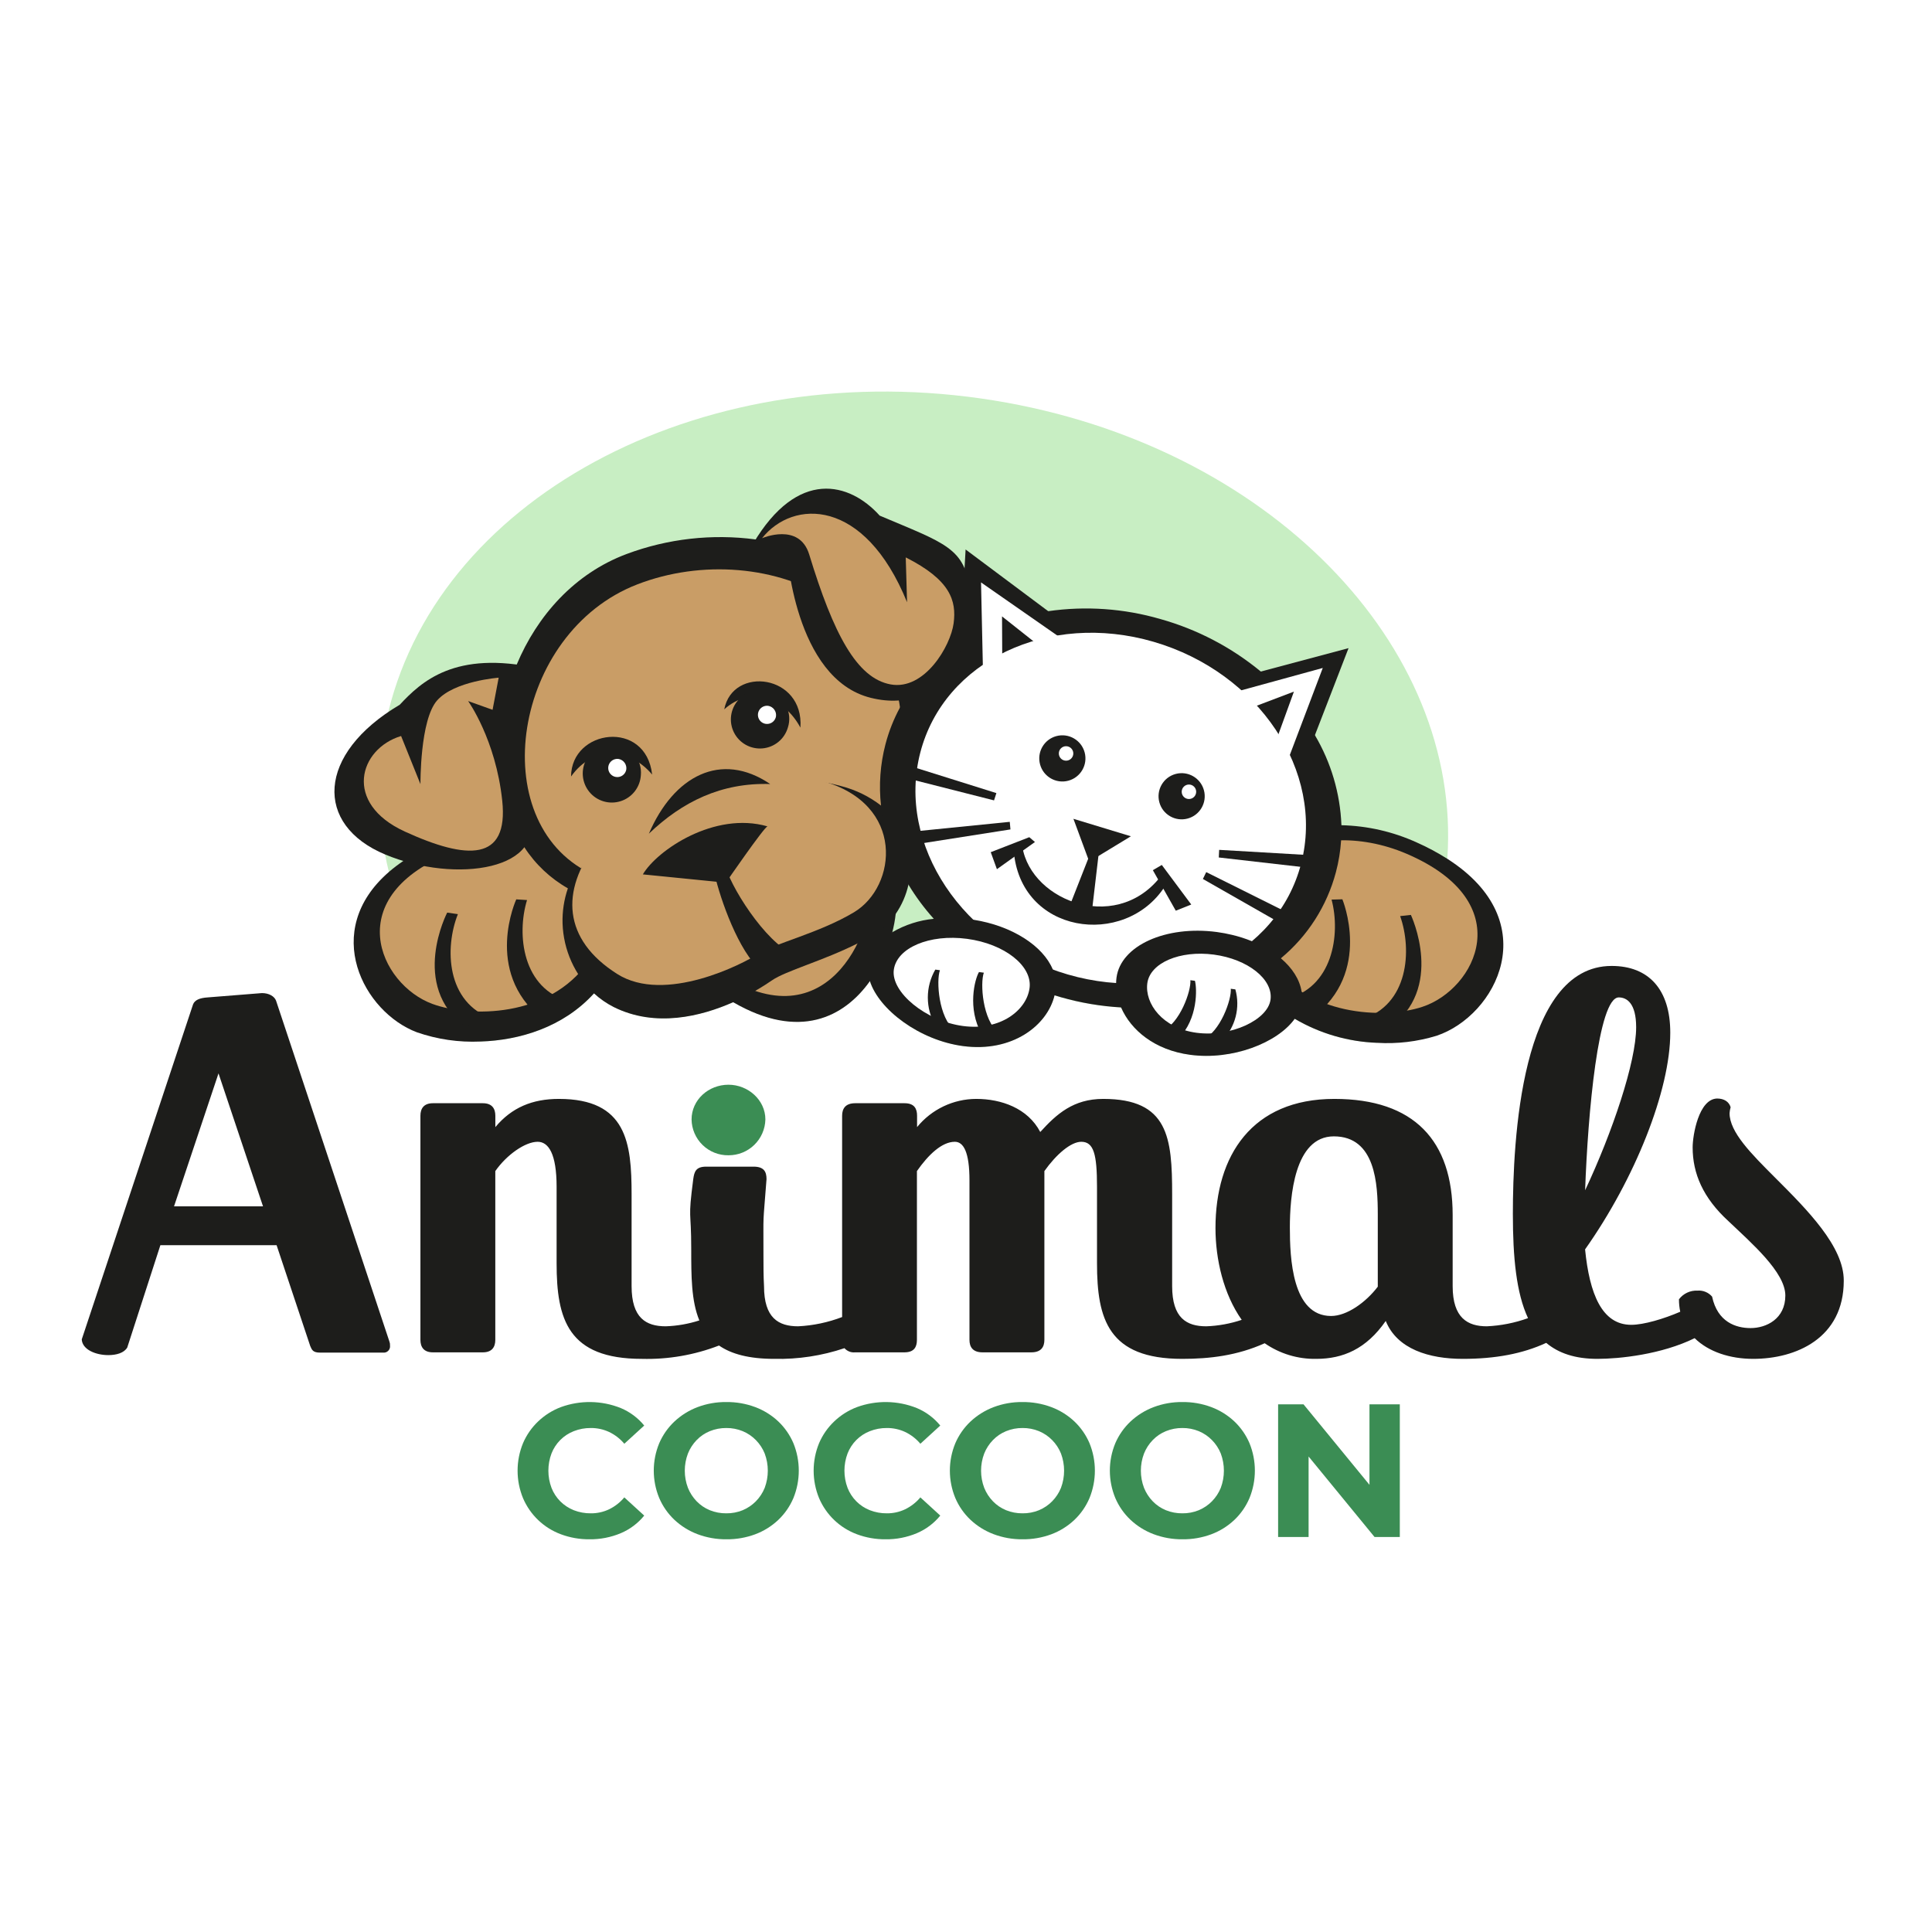
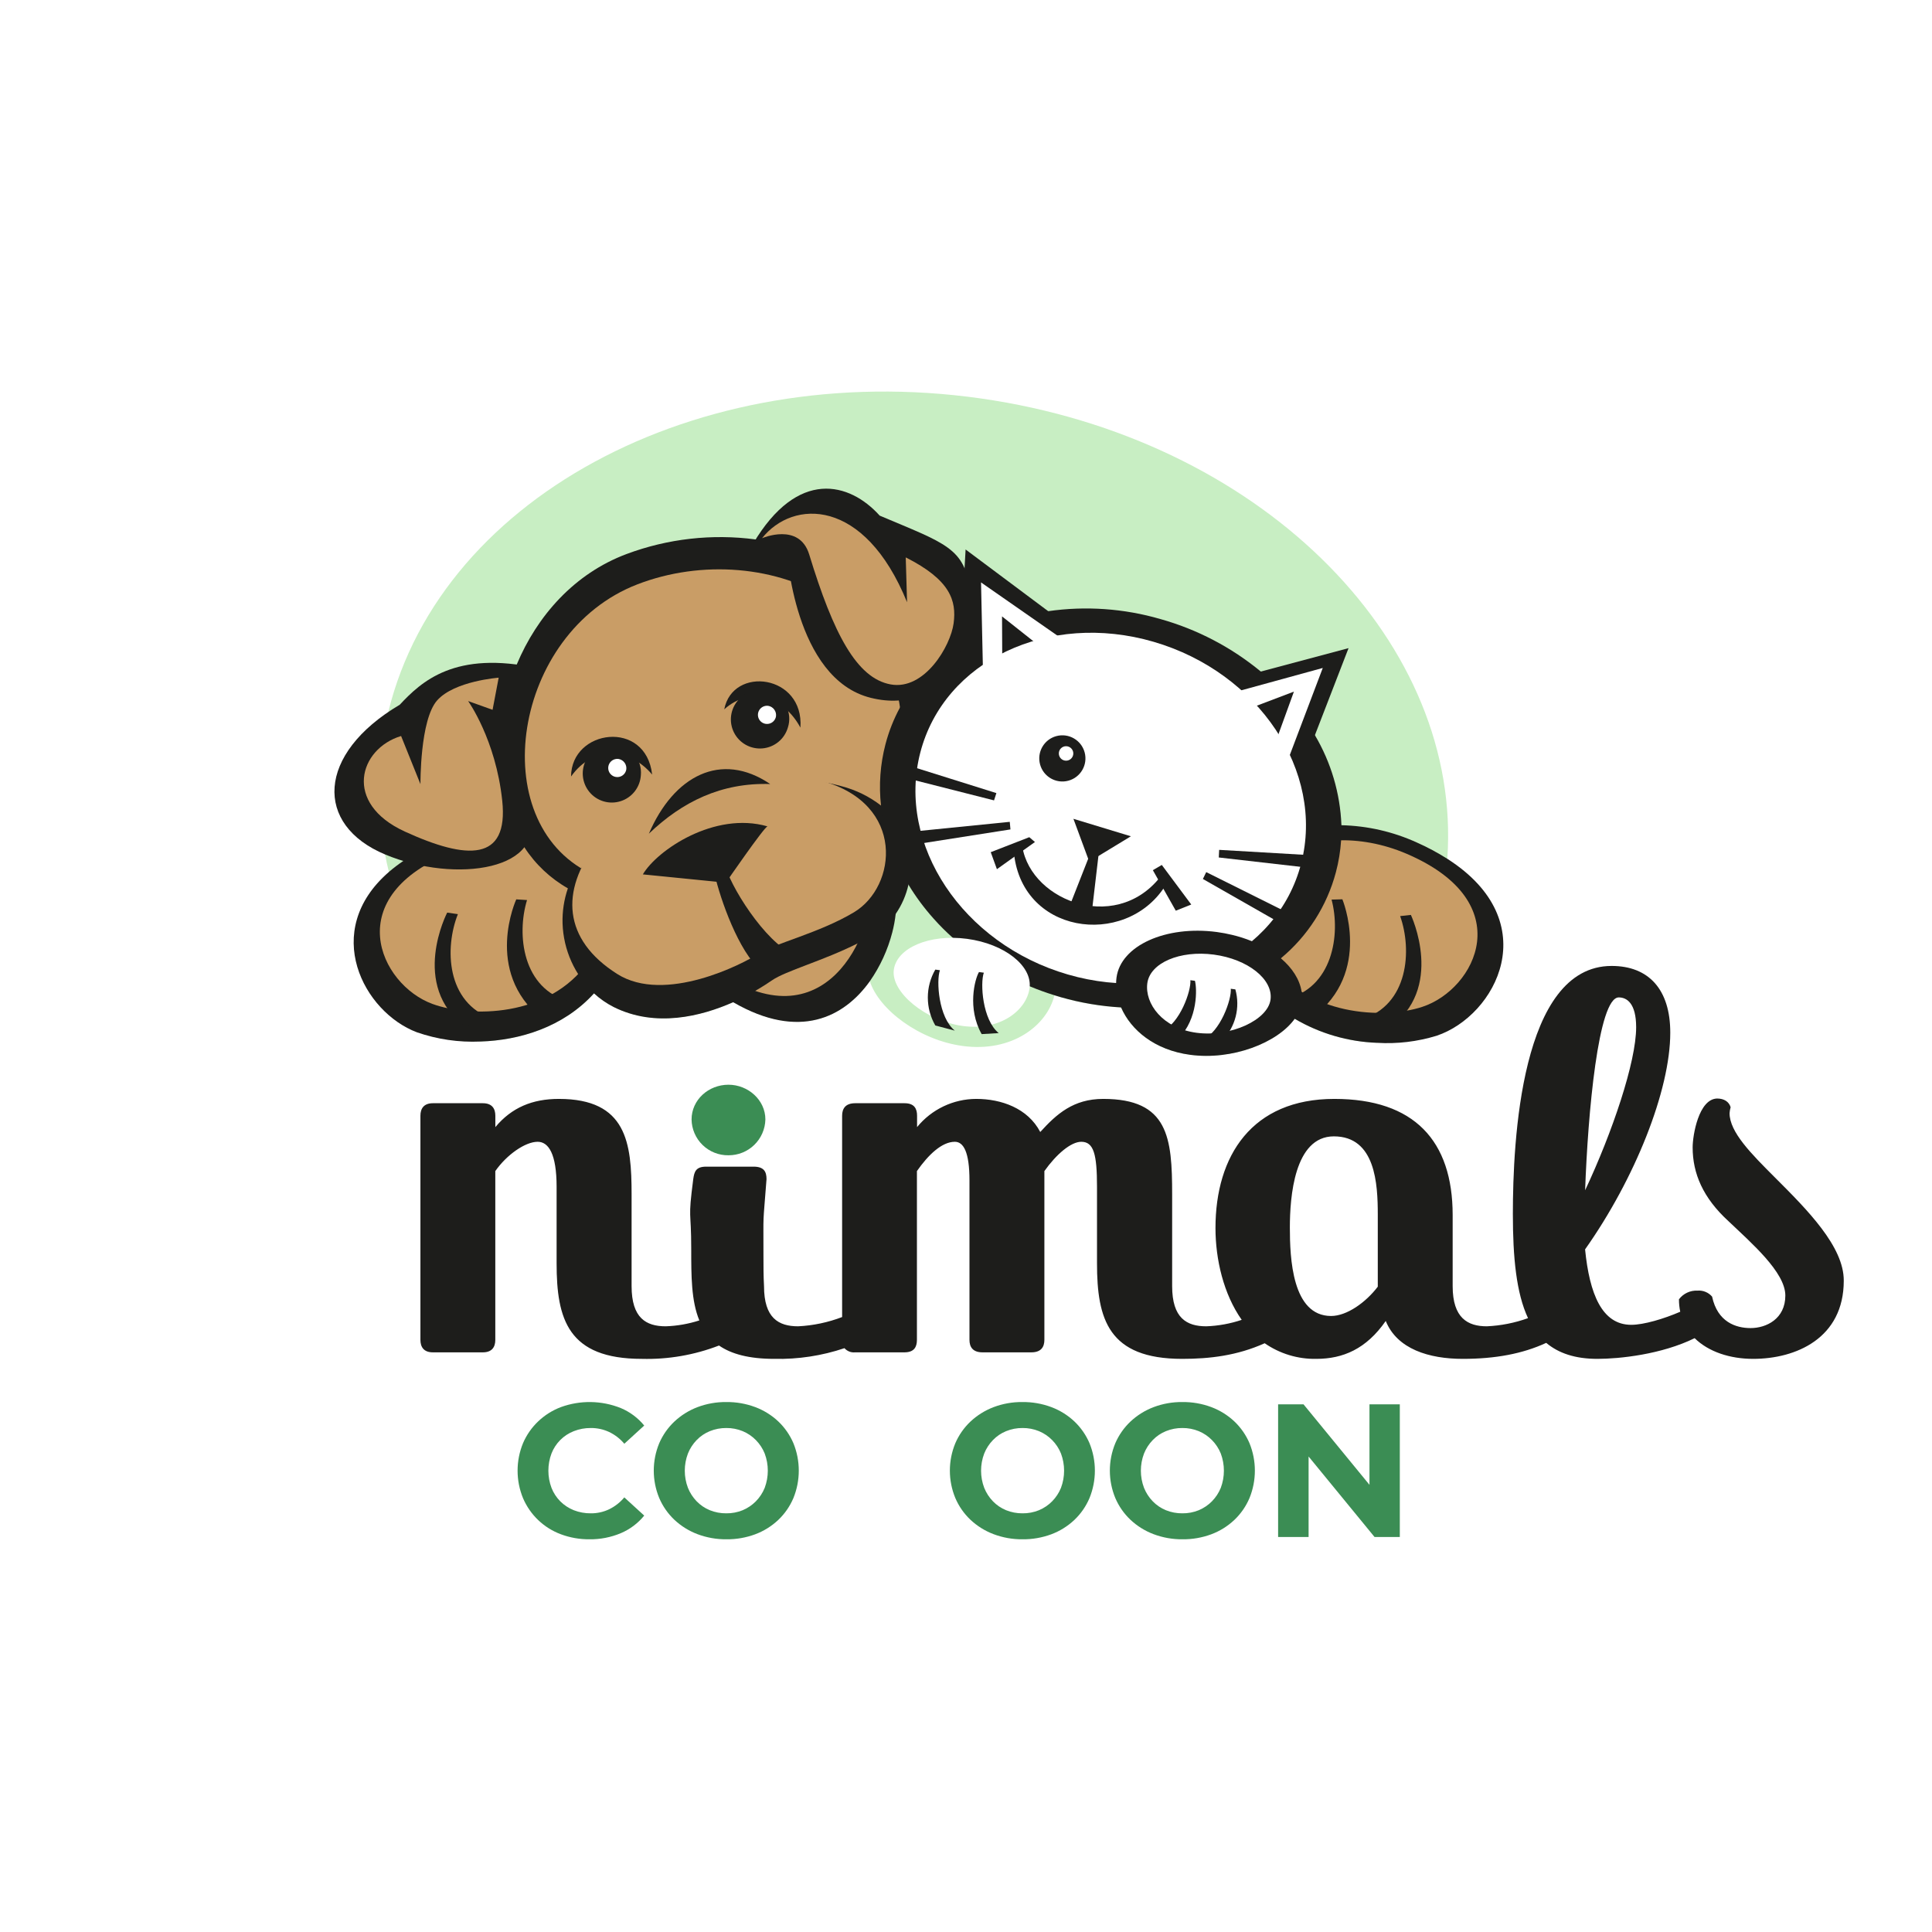
<svg xmlns="http://www.w3.org/2000/svg" width="449" height="449" viewBox="0 0 449 449" fill="none">
  <rect width="449" height="449" fill="white" />
  <g clip-path="url(#clip0_18_141)">
    <path d="M136.986 357.733C134.725 357.754 132.479 357.359 130.36 356.57C128.398 355.843 126.605 354.723 125.09 353.28C123.575 351.836 122.37 350.098 121.549 348.173C119.869 344.081 119.869 339.491 121.549 335.398C122.368 333.487 123.567 331.763 125.074 330.332C126.596 328.882 128.394 327.752 130.36 327.01C134.862 325.374 139.808 325.453 144.255 327.23C146.383 328.118 148.259 329.516 149.718 331.301L145.092 335.53C144.126 334.378 142.924 333.446 141.568 332.799C140.236 332.177 138.782 331.86 137.312 331.873C135.956 331.861 134.61 332.109 133.347 332.605C132.174 333.063 131.109 333.759 130.219 334.649C129.329 335.539 128.633 336.604 128.175 337.777C127.2 340.36 127.2 343.211 128.175 345.795C128.636 346.966 129.331 348.03 130.219 348.922C131.112 349.811 132.176 350.509 133.347 350.975C134.61 351.468 135.956 351.713 137.312 351.698C138.784 351.713 140.24 351.391 141.568 350.755C142.924 350.094 144.125 349.155 145.092 347.997L149.718 352.226C148.26 354.019 146.384 355.426 144.255 356.323C141.954 357.287 139.48 357.767 136.986 357.733Z" fill="#3B8D54" />
    <path d="M168.837 357.733C166.536 357.757 164.251 357.354 162.097 356.544C160.103 355.792 158.276 354.654 156.722 353.196C155.212 351.767 154.012 350.042 153.198 348.129C151.518 344.061 151.518 339.493 153.198 335.424C154.017 333.519 155.216 331.801 156.722 330.376C158.273 328.922 160.093 327.785 162.079 327.027C164.223 326.216 166.501 325.812 168.793 325.838C171.087 325.811 173.366 326.208 175.516 327.01C177.5 327.753 179.318 328.882 180.864 330.332C182.372 331.762 183.571 333.486 184.388 335.398C186.056 339.487 186.056 344.067 184.388 348.156C183.576 350.075 182.376 351.806 180.864 353.24C179.321 354.695 177.502 355.827 175.516 356.57C173.379 357.362 171.116 357.756 168.837 357.733ZM168.793 351.698C170.1 351.714 171.397 351.468 172.608 350.975C173.754 350.494 174.794 349.79 175.666 348.905C176.549 348.007 177.246 346.944 177.719 345.777C178.681 343.206 178.681 340.374 177.719 337.803C177.248 336.635 176.55 335.572 175.666 334.675C174.796 333.787 173.756 333.082 172.608 332.605C171.398 332.109 170.101 331.861 168.793 331.873C167.48 331.862 166.177 332.111 164.96 332.605C163.808 333.074 162.766 333.779 161.903 334.675C161.029 335.575 160.341 336.638 159.877 337.803C158.902 340.372 158.902 343.208 159.877 345.777C160.343 346.941 161.032 348.003 161.903 348.905C162.769 349.798 163.81 350.503 164.96 350.975C166.175 351.465 167.475 351.711 168.784 351.698H168.793Z" fill="#3B8D54" />
-     <path d="M205.79 357.733C203.529 357.754 201.283 357.359 199.164 356.57C197.202 355.843 195.408 354.723 193.893 353.28C192.379 351.836 191.174 350.098 190.353 348.173C188.673 344.081 188.673 339.491 190.353 335.398C191.172 333.487 192.371 331.763 193.878 330.332C195.4 328.882 197.198 327.752 199.164 327.01C203.666 325.374 208.611 325.453 213.059 327.23C215.185 328.12 217.061 329.518 218.521 331.301L213.896 335.53C212.929 334.379 211.727 333.448 210.371 332.799C209.039 332.178 207.586 331.862 206.116 331.873C204.76 331.861 203.413 332.109 202.151 332.605C200.978 333.063 199.913 333.759 199.023 334.649C198.133 335.539 197.437 336.604 196.979 337.777C196.004 340.36 196.004 343.211 196.979 345.795C197.438 346.967 198.135 348.033 199.025 348.924C199.915 349.816 200.979 350.514 202.151 350.975C203.414 351.468 204.76 351.713 206.116 351.698C207.588 351.711 209.043 351.388 210.371 350.755C211.726 350.092 212.927 349.153 213.896 347.997L218.521 352.226C217.062 354.017 215.186 355.424 213.059 356.323C210.758 357.287 208.284 357.767 205.79 357.733Z" fill="#3B8D54" />
    <path d="M237.65 357.733C235.349 357.758 233.063 357.355 230.91 356.544C228.915 355.792 227.089 354.654 225.535 353.196C224.024 351.767 222.825 350.042 222.011 348.129C220.331 344.061 220.331 339.493 222.011 335.424C222.829 333.519 224.029 331.801 225.535 330.376C227.086 328.922 228.906 327.785 230.892 327.027C233.036 326.215 235.313 325.811 237.606 325.838C239.9 325.811 242.179 326.208 244.328 327.01C246.313 327.753 248.131 328.882 249.677 330.332C251.185 331.762 252.384 333.486 253.201 335.398C254.869 339.487 254.869 344.067 253.201 348.156C252.389 350.075 251.189 351.806 249.677 353.24C248.133 354.695 246.315 355.827 244.328 356.57C242.192 357.362 239.928 357.756 237.65 357.733ZM237.65 351.698C238.957 351.714 240.254 351.468 241.465 350.975C242.611 350.494 243.65 349.79 244.522 348.905C245.405 348.007 246.103 346.944 246.575 345.777C247.538 343.206 247.538 340.374 246.575 337.803C246.105 336.635 245.407 335.572 244.522 334.675C243.653 333.787 242.613 333.082 241.465 332.605C240.255 332.109 238.958 331.861 237.65 331.873C236.336 331.861 235.034 332.11 233.817 332.605C232.665 333.074 231.623 333.779 230.76 334.675C229.886 335.575 229.197 336.638 228.733 337.803C227.758 340.372 227.758 343.208 228.733 345.777C229.2 346.941 229.888 348.003 230.76 348.905C231.625 349.798 232.666 350.503 233.817 350.975C235.021 351.461 236.308 351.707 237.606 351.698H237.65Z" fill="#3B8D54" />
    <path d="M274.832 357.733C272.531 357.758 270.245 357.355 268.091 356.544C266.097 355.792 264.271 354.654 262.717 353.196C261.206 351.767 260.007 350.042 259.192 348.129C257.512 344.061 257.512 339.493 259.192 335.424C260.011 333.519 261.211 331.801 262.717 330.376C264.268 328.922 266.087 327.785 268.074 327.027C270.218 326.215 272.495 325.811 274.788 325.838C277.082 325.811 279.361 326.208 281.51 327.01C283.495 327.753 285.312 328.882 286.858 330.332C288.366 331.762 289.566 333.486 290.383 335.398C292.051 339.487 292.051 344.067 290.383 348.156C289.571 350.075 288.371 351.806 286.858 353.24C285.315 354.695 283.497 355.827 281.51 356.57C279.374 357.362 277.11 357.756 274.832 357.733ZM274.788 351.698C276.095 351.714 277.392 351.468 278.603 350.975C279.749 350.494 280.788 349.79 281.66 348.905C282.543 348.007 283.241 346.944 283.713 345.777C284.676 343.206 284.676 340.374 283.713 337.803C283.243 336.635 282.545 335.572 281.66 334.675C280.79 333.787 279.751 333.082 278.603 332.605C277.392 332.109 276.095 331.861 274.788 331.873C273.474 331.861 272.172 332.11 270.955 332.605C269.802 333.074 268.761 333.779 267.898 334.675C267.024 335.575 266.335 336.638 265.871 337.803C264.896 340.372 264.896 343.208 265.871 345.777C266.338 346.941 267.026 348.003 267.898 348.905C268.763 349.798 269.804 350.503 270.955 350.975C272.172 351.467 273.475 351.713 274.788 351.698Z" fill="#3B8D54" />
    <path d="M297.035 357.205V326.367H302.938L321.133 348.57H318.269V326.367H325.318V357.205H319.45L301.255 335.001H304.119V357.205H297.035Z" fill="#3B8D54" />
-     <path d="M64.156 232.558C63.777 231.544 62.517 230.795 60.878 230.795L48.261 231.8C46.367 231.923 45.239 232.425 44.86 233.439L19 311.274C19.123 313.67 22.278 314.93 25.168 314.93C27.062 314.93 28.833 314.428 29.573 313.168L37.274 289.379H64.279L72.103 312.833C72.482 313.714 72.728 314.349 74.367 314.349H89.002C89.224 314.377 89.45 314.355 89.662 314.283C89.874 314.211 90.066 314.091 90.225 313.932C90.383 313.774 90.503 313.582 90.575 313.37C90.647 313.158 90.67 312.932 90.641 312.71C90.662 312.411 90.62 312.111 90.518 311.829L64.156 232.558ZM40.446 280.356L50.781 249.457L61.125 280.356H40.446Z" fill="#1D1D1B" />
    <path d="M169.304 268.488C171.538 268.5 173.687 267.636 175.29 266.081C176.893 264.526 177.822 262.404 177.877 260.171C177.877 255.624 173.842 252.091 169.304 252.091C164.634 252.091 160.722 255.616 160.722 260.171C160.74 261.28 160.975 262.376 161.416 263.394C161.856 264.413 162.493 265.335 163.29 266.107C164.087 266.88 165.029 267.487 166.06 267.896C167.092 268.304 168.194 268.506 169.304 268.488Z" fill="#3B8D54" />
    <path d="M412.527 273.678C406.977 268.127 401.954 263.105 401.954 258.699C401.987 258.231 402.07 257.767 402.201 257.316C401.822 256.047 400.694 255.298 399.047 255.298C394.765 255.422 393.373 263.871 393.373 266.647C393.373 272.7 395.769 278.374 401.699 283.801C406.985 288.841 414.915 295.661 414.915 301.08C414.915 306.498 410.51 308.648 406.844 308.648C403.435 308.648 399.153 307.256 397.893 301.335C397.475 300.85 396.948 300.471 396.355 300.229C395.762 299.987 395.121 299.889 394.483 299.943C393.657 299.904 392.835 300.067 392.087 300.419C391.339 300.77 390.688 301.3 390.192 301.961C390.19 302.932 390.29 303.9 390.491 304.851C386.712 306.489 382.033 307.89 379.099 307.89C372.288 307.89 369.407 300.701 368.376 290.357C379.989 273.924 388.174 253.369 388.174 239.994C388.174 229.906 383.126 224.487 374.544 224.487C353.398 224.487 351.592 265.352 351.592 282.127C351.592 292.216 352.385 300.507 355.116 306.34C352.034 307.45 348.802 308.089 345.53 308.234C341.124 308.234 337.6 306.34 337.6 298.903V282.374C337.6 265.096 328.648 255.387 310.101 255.387C290.929 255.387 282.479 268.603 282.479 285.405C282.479 292.665 284.347 300.736 288.576 306.736C285.917 307.629 283.142 308.133 280.338 308.234C275.792 308.234 272.409 306.34 272.409 298.903V277.581C272.409 264.365 271.528 255.387 256.39 255.387C249.448 255.387 245.544 258.911 241.756 263.078C238.857 257.528 232.672 255.387 226.874 255.387C224.241 255.394 221.642 255.985 219.265 257.119C216.888 258.253 214.792 259.9 213.129 261.942V259.299C213.129 257.66 212.495 256.391 210.222 256.391H198.741C196.468 256.391 195.71 257.66 195.71 259.299V306.084C192.438 307.336 188.989 308.061 185.49 308.234C180.952 308.234 177.56 306.34 177.56 298.903C177.428 296.507 177.428 294.233 177.428 291.96C177.428 280.867 177.26 285.634 178.141 274.03C178.141 272.268 177.516 271.131 175.119 271.131H164.132C161.736 271.131 161.357 272.268 161.11 274.03C159.841 283.872 160.643 280.735 160.643 290.321C160.643 296.489 160.643 302.331 162.529 306.868C160 307.686 157.369 308.145 154.713 308.234C150.176 308.234 146.784 306.34 146.784 298.903V277.581C146.784 265.598 145.647 255.387 129.876 255.387C123.708 255.387 118.906 257.404 115.118 261.942V259.299C115.118 257.66 114.369 256.391 112.219 256.391H100.606C98.465 256.391 97.707 257.66 97.707 259.299V311.388C97.707 313.027 98.465 314.287 100.606 314.287H112.21C114.36 314.287 115.109 313.027 115.109 311.388V272.162C117.752 268.374 122.052 265.352 124.95 265.352C127.47 265.352 129.356 268.127 129.356 275.819V293.599C129.356 306.595 131.999 315.802 149.163 315.802C155.288 315.963 161.385 314.909 167.101 312.701C169.939 314.666 174.036 315.802 179.939 315.802C185.481 315.927 191.003 315.086 196.256 313.318C196.562 313.665 196.947 313.933 197.377 314.102C197.808 314.271 198.272 314.334 198.732 314.287H210.186C212.46 314.287 213.094 313.027 213.094 311.388V272.162C215.737 268.374 218.892 265.352 221.905 265.352C223.923 265.352 225.306 267.748 225.306 274.303V311.388C225.306 313.027 226.064 314.287 228.337 314.287H239.685C241.958 314.287 242.716 313.027 242.716 311.388V272.162C245.491 268.25 248.884 265.352 251.289 265.352C254.188 265.352 254.946 268.25 254.946 275.819V293.599C254.946 306.595 257.589 315.802 274.752 315.802C281.14 315.802 287.528 315.045 293.916 312.172C297.433 314.612 301.628 315.882 305.907 315.802C312.075 315.802 317.511 313.529 322.049 306.992C324.692 313.547 332.137 315.802 339.961 315.802C347.503 315.802 353.865 314.622 359.345 312.084C362.218 314.498 366.077 315.802 371.231 315.802C376.385 315.802 386.13 314.78 393.84 310.992C397.056 314.164 402.051 315.802 407.435 315.802C417.391 315.802 428.493 311.009 428.493 297.643C428.546 289.696 419.973 281.114 412.527 273.678ZM376.209 231.8C378.095 231.8 380.244 233.183 380.244 238.734C380.244 246.805 374.694 263.202 368.385 276.621C369.019 258.787 371.434 231.8 376.209 231.8ZM320.199 299.027C317.423 302.683 313.009 305.837 309.352 305.837C300.277 305.837 299.766 292.339 299.766 285.282C299.766 278.224 300.78 264.092 309.987 264.092C319.679 264.092 320.199 275.184 320.199 282.251V299.027Z" fill="#1D1D1B" />
    <path d="M335.952 203.658C335.741 205.42 335.45 207.182 335.071 208.945C334.028 214.304 332.427 219.539 330.296 224.566C328.752 228.217 326.944 231.751 324.886 235.139C324.105 236.443 323.277 237.73 322.401 238.998C321.635 240.135 320.833 241.245 320.014 242.338C313.264 242.094 306.681 240.174 300.859 236.752C296.85 242.355 286.321 246.443 276.559 245.122C268.32 244.029 262.796 239.377 260.523 234.144C255.786 233.873 251.093 233.078 246.531 231.773C246.029 231.632 245.536 231.483 245.042 231.324C243.333 238.373 235.156 244.611 223.79 243.095C213.667 241.747 204.239 234.646 202.125 227.967C196.177 236.302 185.789 241.765 170.406 232.884C162.96 236.179 152.335 238.866 142.599 233.994C140.95 233.152 139.424 232.091 138.061 230.839C130.863 238.769 120.677 241.756 111.628 242.038C110.612 240.863 109.625 239.688 108.668 238.514C107.628 237.227 106.615 235.923 105.646 234.593C104.166 232.584 102.765 230.54 101.47 228.425C97.266 221.783 93.954 214.618 91.619 207.112C91.149 205.608 90.729 204.093 90.359 202.565C90.024 201.217 89.725 199.852 89.478 198.486C87.575 188.733 87.575 178.705 89.478 168.952C89.707 167.736 89.98 166.538 90.271 165.34C102.747 114.528 164.758 82.306 231.033 93.073C294.823 103.461 339.838 149.974 336.358 199.543C336.261 200.909 336.129 202.284 335.952 203.658Z" fill="#C8EEC3" />
    <path d="M146.123 214.064C145.604 218.102 144.209 221.978 142.035 225.421C141.673 226.02 141.286 226.628 140.88 227.245C140.024 228.514 139.079 229.721 138.052 230.857C130.854 238.787 120.668 241.774 111.62 242.056C106.617 242.278 101.618 241.549 96.888 239.906C84.5 235.236 74.508 216.416 90.368 202.654C91.432 201.736 92.55 200.882 93.716 200.098C96.693 198.123 99.871 196.469 103.196 195.164C108.263 193.094 113.664 191.962 119.135 191.825C120.564 191.799 121.994 191.849 123.417 191.975C124.298 192.054 125.127 192.16 125.964 192.301C130.268 192.926 134.377 194.506 137.99 196.927C138.537 197.305 139.057 197.702 139.568 198.125C142.584 200.545 144.745 203.867 145.735 207.605C146.241 209.719 146.373 211.905 146.123 214.064Z" fill="#1D1D1B" />
    <path d="M105.514 197.905C127.849 189.349 150.916 203.138 136.748 223.456C127.594 236.602 109.108 236.478 100.5 233.315C88.218 228.822 78.65 208.187 105.514 197.905Z" fill="#C99D66" />
    <path d="M132.448 232.778C121.382 229.914 120.034 217.174 122.483 209.174L119.981 209.015C119.981 209.015 112.316 225.676 125.814 236.646L132.448 232.778Z" fill="#1D1D1B" />
    <path d="M114.439 236.769C103.646 233.025 103.32 220.222 106.412 212.451L103.928 212.09C103.928 212.09 95.117 228.989 108.201 238.716L114.439 236.769Z" fill="#1D1D1B" />
    <path d="M333.882 240.708C329.407 242.08 324.721 242.638 320.049 242.355C313.299 242.112 306.716 240.192 300.894 236.769C296.961 234.385 293.594 231.174 291.026 227.359L290.392 226.372C289.881 225.535 289.405 224.707 288.973 223.888C288.541 223.068 288.092 222.126 287.695 221.244C287.158 219.974 286.71 218.666 286.356 217.332C285.51 214.287 285.383 211.087 285.986 207.984C286.128 207.254 286.322 206.536 286.568 205.834C287.299 203.72 288.436 201.768 289.916 200.09C290.549 199.361 291.235 198.681 291.969 198.054C295.301 195.304 299.264 193.423 303.502 192.583C306.203 192.005 308.961 191.736 311.723 191.781C317.778 191.917 323.743 193.281 329.256 195.79C331.713 196.88 334.087 198.149 336.358 199.587C359.292 214.24 347.688 236.073 333.882 240.708Z" fill="#1D1D1B" />
    <path d="M326.851 198.398C304.824 188.997 281.281 201.922 294.674 222.786C303.317 236.276 321.802 236.884 330.516 234.003C342.957 229.95 353.301 209.702 326.851 198.398Z" fill="#C99D66" />
    <path d="M298.612 232.223C309.758 229.782 311.608 217.112 309.458 209.068L311.969 208.997C311.969 208.997 319.018 225.932 305.097 236.39L298.612 232.223Z" fill="#1D1D1B" />
    <path d="M316.454 236.901C327.38 233.562 328.19 220.778 325.397 212.901L327.891 212.627C327.891 212.627 336.041 229.861 322.604 239.06L316.454 236.901Z" fill="#1D1D1B" />
    <path d="M215.57 179.305C215.411 180.186 215.226 181.067 215.032 181.948C214.839 182.829 214.565 183.931 214.292 184.944C213.963 186.176 213.554 187.386 213.068 188.565C212.187 190.689 211.2 192.609 210.292 194.539C209.432 196.295 208.753 198.134 208.266 200.028C207.647 202.63 207.593 205.334 208.107 207.958C208.342 209.454 208.357 210.977 208.151 212.478C207.989 213.898 207.727 215.305 207.367 216.689C206.318 220.748 204.555 224.588 202.16 228.029C196.213 236.364 185.825 241.827 170.441 232.945C170.044 232.716 169.63 232.469 169.225 232.214C166.96 230.828 164.809 229.264 162.793 227.535C158.097 223.535 154.669 219.429 146.167 214.108C144.66 213.165 142.995 212.187 141.136 211.165C138.96 209.958 136.51 208.707 133.735 207.367L133.347 207.182C132.898 206.953 132.466 206.715 132.026 206.478C127.934 204.167 124.461 200.903 121.902 196.962C121.576 196.46 121.259 195.94 120.959 195.42C120.303 194.281 119.714 193.104 119.197 191.896C114.395 180.873 114.915 166.776 120.087 154.441C124.818 143.136 133.47 133.295 145.638 128.748C155.199 125.182 165.489 124.02 175.604 125.365C179.816 125.913 183.953 126.929 187.939 128.396C200.697 133.11 211.103 142.493 214.98 156.335C214.98 156.388 214.98 156.432 214.98 156.485C215.341 157.771 215.632 159.128 215.861 160.467C216.283 162.889 216.513 165.34 216.548 167.798C216.603 171.657 216.276 175.511 215.57 179.305Z" fill="#1D1D1B" />
    <path d="M137.198 202.962C112.43 190.926 119.171 146.987 148.123 135.806C177.912 124.308 219.235 141.348 207.623 185.147C205.64 192.618 200.671 196.697 202.222 205.411C203.772 214.125 193.543 242.496 168.406 226.848C158.211 220.522 157.727 212.945 137.198 202.962Z" fill="#C99D66" />
    <path d="M211.138 205.544C210.598 208.004 209.583 210.335 208.151 212.407C206.923 214.204 205.344 215.732 203.508 216.901C202.142 217.782 200.706 218.54 199.243 219.28C191.314 223.271 182.556 225.641 179.393 227.844C178.626 228.372 177.304 229.254 175.542 230.267C173.872 231.233 172.155 232.116 170.397 232.91C162.952 236.205 152.326 238.893 142.59 234.02C140.941 233.179 139.415 232.118 138.052 230.866C133.564 226.618 130.936 220.769 130.739 214.592C130.659 211.823 131.079 209.062 131.981 206.442C132.644 204.687 133.685 203.099 135.03 201.79L135.118 201.711C135.418 201.411 135.726 201.129 136.061 200.83C136.396 200.53 137.03 200.019 137.559 199.623C138.22 199.112 138.889 198.609 139.576 198.116C143.75 195.054 148.144 192.303 152.722 189.887C156.108 188.091 159.611 186.525 163.207 185.199C165.916 184.193 168.685 183.357 171.498 182.697C173.628 182.196 175.784 181.814 177.956 181.552C182.921 180.919 187.954 181.089 192.864 182.054C193.745 182.248 194.697 182.468 195.613 182.724C198.938 183.59 202.052 185.122 204.768 187.226C205.342 187.681 205.889 188.17 206.407 188.688C208.078 190.358 209.399 192.344 210.292 194.53C211.686 198.03 211.981 201.872 211.138 205.544Z" fill="#1D1D1B" />
    <path d="M138.545 196.186C130.281 206.962 130.757 218.328 143.427 226.346C154.528 233.395 172.802 223.958 176.256 221.65C179.71 219.341 190.397 216.857 198.486 212.002C208.451 206.019 210.512 186.838 191.04 181.499C173.102 176.582 149.956 181.314 138.545 196.186Z" fill="#C99D66" />
    <path d="M132.713 180.459C132.766 169.454 150.097 167.111 151.559 180.01C146.361 173.824 137.946 173.111 132.713 180.459Z" fill="#1D1D1B" />
    <path d="M148.934 180.186C148.847 181.54 148.356 182.836 147.523 183.907C146.69 184.977 145.554 185.772 144.263 186.188C142.972 186.605 141.585 186.623 140.284 186.24C138.982 185.858 137.826 185.092 136.966 184.044C136.105 182.995 135.58 181.712 135.458 180.361C135.337 179.01 135.625 177.654 136.285 176.469C136.945 175.284 137.946 174.324 139.159 173.716C140.371 173.108 141.739 172.879 143.083 173.058C143.935 173.142 144.763 173.393 145.518 173.796C146.273 174.2 146.941 174.748 147.485 175.41C148.028 176.072 148.436 176.834 148.684 177.654C148.933 178.473 149.017 179.334 148.934 180.186Z" fill="#1D1D1B" />
    <path d="M145.541 178.882C145.462 179.289 145.266 179.664 144.976 179.96C144.686 180.256 144.315 180.46 143.91 180.547C143.505 180.634 143.083 180.6 142.697 180.45C142.311 180.299 141.978 180.039 141.738 179.7C141.499 179.362 141.365 178.96 141.352 178.546C141.339 178.132 141.448 177.723 141.665 177.37C141.882 177.018 142.199 176.736 142.575 176.562C142.95 176.387 143.369 176.327 143.779 176.389C144.341 176.49 144.841 176.808 145.171 177.274C145.501 177.741 145.634 178.318 145.541 178.882Z" fill="white" />
    <path d="M168.317 164.846C170.291 154.635 186.899 156.758 186.018 169.102C182.238 162.053 174.494 159.322 168.317 164.846Z" fill="#1D1D1B" />
    <path d="M183.102 169.084C182.723 170.387 181.96 171.545 180.913 172.409C179.867 173.272 178.584 173.8 177.233 173.925C175.882 174.049 174.525 173.764 173.338 173.107C172.152 172.449 171.19 171.45 170.579 170.238C169.968 169.027 169.736 167.659 169.913 166.314C170.09 164.969 170.668 163.708 171.571 162.696C172.474 161.684 173.661 160.967 174.978 160.638C176.294 160.31 177.679 160.385 178.952 160.855C180.592 161.399 181.949 162.57 182.727 164.112C183.505 165.655 183.64 167.443 183.102 169.084Z" fill="#1D1D1B" />
    <path d="M180.335 166.529C180.258 166.935 180.064 167.309 179.776 167.605C179.489 167.901 179.121 168.107 178.718 168.197C178.315 168.287 177.895 168.256 177.509 168.11C177.123 167.964 176.788 167.708 176.546 167.373C176.304 167.039 176.165 166.641 176.146 166.229C176.127 165.816 176.229 165.407 176.44 165.053C176.651 164.698 176.961 164.412 177.333 164.232C177.704 164.051 178.12 163.983 178.529 164.036C179.098 164.129 179.608 164.443 179.946 164.91C180.284 165.377 180.424 165.959 180.335 166.529Z" fill="white" />
    <path d="M149.4 203.209C152.705 197.579 166.071 188.495 178.379 192.054C177.745 191.975 168.687 205.138 168.687 205.138L149.4 203.209Z" fill="#1D1D1B" />
    <path d="M175.833 224.566C170.864 219.368 166.82 207.218 165.824 201.984L168.309 200.336C169.304 205.57 178 219.192 184.424 221.747L175.833 224.566Z" fill="#1D1D1B" />
    <path d="M281.545 159.137L313.405 150.626L302.973 177.613L281.545 159.137Z" fill="#1D1D1B" />
    <path d="M310.463 202.715C308.38 210.554 303.905 217.549 297.66 222.725C297.035 223.262 296.383 223.782 295.713 224.284C294.726 225.024 293.713 225.72 292.665 226.381C292.127 226.716 291.581 227.051 291.026 227.359C289.447 228.268 287.817 229.086 286.145 229.809L286.039 229.853C283.384 230.999 280.637 231.918 277.827 232.602C277.008 232.813 276.188 232.989 275.36 233.157C272.934 233.635 270.479 233.958 268.012 234.126C265.53 234.28 263.04 234.28 260.558 234.126C255.821 233.856 251.128 233.061 246.566 231.756C246.064 231.615 245.571 231.465 245.077 231.306C243.095 230.699 241.174 229.994 239.306 229.218C232.737 226.503 226.682 222.683 221.403 217.923C219.85 216.541 218.379 215.07 216.997 213.517C214.794 211.064 212.827 208.409 211.12 205.588C210.047 203.803 209.088 201.952 208.248 200.046C206.963 197.151 205.994 194.126 205.358 191.023C205.094 189.772 204.891 188.521 204.75 187.252C204.215 182.459 204.568 177.609 205.79 172.944C206.566 169.979 207.696 167.118 209.156 164.423C209.473 163.833 209.816 163.26 210.151 162.661C211.367 160.683 212.756 158.817 214.301 157.084C214.513 156.846 214.724 156.608 214.953 156.37C215.773 155.489 216.627 154.608 217.535 153.824C219.298 152.232 221.19 150.788 223.191 149.507L224.072 148.96C225.412 148.141 226.813 147.374 228.258 146.678C229.768 145.945 231.315 145.289 232.892 144.714C233.315 144.555 233.773 144.414 234.161 144.273C235.685 143.753 237.253 143.304 238.848 142.925C240.443 142.546 241.967 142.255 243.571 142.044C252.303 140.785 261.204 141.407 269.677 143.868C278.223 146.264 286.173 150.421 293.017 156.071C293.942 156.837 294.841 157.63 295.704 158.45C296.744 159.436 297.749 160.45 298.7 161.489C299.114 161.948 299.52 162.37 299.916 162.882C301.015 164.146 302.047 165.466 303.009 166.838C303.931 168.153 304.788 169.49 305.581 170.847C309.337 177.191 311.456 184.37 311.749 191.737C311.749 192.918 311.749 194.107 311.679 195.261C311.518 197.78 311.111 200.276 310.463 202.715Z" fill="#1D1D1B" />
    <path d="M224.407 127.7L222.319 165.119L252.1 148.388L224.407 127.7Z" fill="#1D1D1B" />
    <path d="M227.993 135.356L228.672 166.318L253.65 153.225L227.993 135.356Z" fill="white" />
    <path d="M281.387 162.379L307.414 155.234L298.224 179.499L281.387 162.379Z" fill="white" />
    <path d="M232.874 143.251L232.945 157.666L246.099 153.727L232.874 143.251Z" fill="#1D1D1B" />
    <path d="M286.154 166.256L300.709 160.732L295.599 174.811L286.154 166.256Z" fill="#1D1D1B" />
    <path d="M302.392 200.671C296.885 222.02 272.602 233.58 248.152 226.469C223.702 219.359 208.363 196.292 213.869 174.935C219.376 153.577 243.676 142.035 268.1 149.154C292.524 156.273 307.899 179.322 302.392 200.671Z" fill="white" />
-     <path d="M276.007 190.233C278.868 189.464 280.565 186.521 279.796 183.659C279.027 180.797 276.084 179.1 273.222 179.869C270.36 180.638 268.663 183.581 269.432 186.443C270.201 189.305 273.145 191.002 276.007 190.233Z" fill="#1D1D1B" />
    <path d="M248.286 181.436C251.148 180.667 252.844 177.723 252.075 174.861C251.306 171.999 248.363 170.303 245.501 171.072C242.639 171.841 240.942 174.784 241.711 177.646C242.48 180.508 245.424 182.205 248.286 181.436Z" fill="#1D1D1B" />
    <path d="M249.465 190.292L262.822 194.354L253.139 200.239L249.465 190.292Z" fill="#1D1D1B" />
    <path d="M279.554 204.275L297.713 214.628L299.722 212.346L280.33 202.68L279.554 204.275Z" fill="#1D1D1B" />
    <path d="M283.246 199.279L304.022 201.658L304.965 198.768L283.334 197.508L283.246 199.279Z" fill="#1D1D1B" />
    <path d="M234.83 192.759L214.178 196.001L213.112 193.164L234.672 190.997L234.83 192.759Z" fill="#1D1D1B" />
    <path d="M231.015 186.01L210.75 180.864L210.891 177.833L231.562 184.318L231.015 186.01Z" fill="#1D1D1B" />
    <path d="M237.447 195.464C238.284 208.856 258.91 217.377 269.642 203.808L270.673 206.063C261.395 220.407 236.901 217.139 235.571 197.411L237.447 195.464Z" fill="#1D1D1B" />
    <path d="M255.545 196.627L253.738 212.02L248.531 210.689L254.003 196.759L255.545 196.627Z" fill="#1D1D1B" />
    <path d="M267.924 202.231L273.254 211.649L276.849 210.213L270.003 201.015L267.924 202.231Z" fill="#1D1D1B" />
    <path d="M239.209 194.565L230.249 198.046L231.685 202.002L240.522 195.684L239.209 194.565Z" fill="#1D1D1B" />
-     <path d="M245.306 230.117C245.251 230.529 245.175 230.938 245.077 231.342C243.368 238.39 235.192 244.628 223.826 243.113C213.702 241.765 204.274 234.663 202.16 227.985C201.757 226.802 201.624 225.543 201.772 224.302C202.186 221.192 204.248 218.557 207.367 216.645C210.334 214.917 213.641 213.853 217.059 213.526C219.83 213.212 222.63 213.244 225.394 213.623L226.222 213.746C235.253 215.165 242.408 219.844 244.672 225.306C245.307 226.825 245.526 228.486 245.306 230.117Z" fill="#1D1D1B" />
    <path d="M239.271 229.632C238.584 234.778 232.496 239.615 223.79 238.443C215.085 237.271 207.05 230.558 207.719 225.412C208.389 220.266 216.028 217.024 224.742 218.187C233.456 219.35 239.958 224.478 239.271 229.632Z" fill="white" />
    <path d="M218.442 225.482C217.561 227.923 218.116 236.452 221.896 239.518L217.367 238.32C216.228 236.345 215.629 234.106 215.629 231.826C215.629 229.547 216.228 227.307 217.367 225.333L218.442 225.482Z" fill="#1D1D1B" />
    <path d="M228.645 226.055C227.764 228.496 228.319 237.033 232.099 240.091L228.143 240.329C224.751 234.364 226.539 227.544 227.517 225.905L228.645 226.055Z" fill="#1D1D1B" />
    <path d="M302.515 232.919C302.444 233.445 302.317 233.962 302.136 234.461C301.835 235.286 301.416 236.063 300.894 236.769C296.885 242.373 286.356 246.461 276.594 245.139C268.356 244.047 262.831 239.395 260.558 234.161C259.747 232.369 259.347 230.418 259.386 228.452C259.392 228.024 259.424 227.598 259.483 227.174C260.47 219.755 270.937 215.033 282.788 216.601C283.988 216.763 285.179 216.986 286.356 217.271C287.916 217.64 289.445 218.129 290.929 218.733C291.607 219.015 292.268 219.306 292.903 219.614C294.603 220.453 296.2 221.488 297.66 222.698C300.348 224.971 302.066 227.668 302.498 230.478C302.498 230.566 302.498 230.654 302.498 230.743C302.598 231.464 302.604 232.196 302.515 232.919Z" fill="#1D1D1B" />
    <path d="M266.638 228.505C266.012 233.227 270.162 238.972 278.092 240.02C286.021 241.069 294.638 237.042 295.273 232.32C295.907 227.597 289.986 222.901 282.101 221.852C274.215 220.804 267.272 223.773 266.638 228.505Z" fill="white" />
    <path d="M286.039 229.791C286.25 232.223 283.634 239.809 279.448 241.659L284.03 241.835C285.545 240.298 286.626 238.387 287.165 236.296C287.703 234.206 287.68 232.01 287.096 229.932L286.039 229.791Z" fill="#1D1D1B" />
    <path d="M276.647 227.8C276.858 230.223 274.241 237.818 270.065 239.659L273.898 241.333C278.444 236.769 278.188 229.668 277.704 227.941L276.647 227.8Z" fill="#1D1D1B" />
    <path d="M247.756 176.785C248.685 176.785 249.439 176.032 249.439 175.102C249.439 174.173 248.685 173.419 247.756 173.419C246.826 173.419 246.073 174.173 246.073 175.102C246.073 176.032 246.826 176.785 247.756 176.785Z" fill="white" />
    <path d="M276.312 185.693C277.241 185.693 277.995 184.939 277.995 184.01C277.995 183.08 277.241 182.327 276.312 182.327C275.382 182.327 274.629 183.08 274.629 184.01C274.629 184.939 275.382 185.693 276.312 185.693Z" fill="white" />
    <path d="M125.047 155.322C105.663 151.031 97.857 158.494 92.905 163.78C73.522 175.234 73.028 191.719 89.531 198.592C106.033 205.464 127.602 202.116 122.739 188.583C119.94 180.566 119.035 172.011 120.096 163.586L125.047 155.322Z" fill="#1D1D1B" />
    <path d="M175.005 126.361C185.393 108.836 197.437 112.052 204.442 119.832C219.667 126.29 224.363 127.312 225.412 137.515C226.46 147.718 220.328 166.591 202.407 162.185C184.485 157.78 182.855 127.823 182.855 127.823L175.005 126.361Z" fill="#1D1D1B" />
    <path d="M93.214 171.049C83.469 174.001 79.654 186.662 94.095 193.261C108.536 199.861 118.228 200.31 116.721 186.08C115.214 171.851 108.791 162.925 108.791 162.925L114.474 164.961L115.893 157.498C115.893 157.498 105.593 158.247 101.584 162.785C97.575 167.322 97.716 182.239 97.716 182.239L93.214 171.049Z" fill="#C99D66" />
    <path d="M177.102 125.083C184.256 116.043 200.891 115.576 210.803 139.964L210.495 129.541C220.848 134.766 222.328 139.577 221.623 144.863C220.918 150.15 214.865 160.494 206.979 159.058C199.094 157.621 193.684 147.286 188.071 128.889C185.772 121.303 177.102 125.083 177.102 125.083Z" fill="#C99D66" />
    <path d="M150.801 193.746C156.555 180.353 167.542 174.45 178.996 182.212C167.683 181.842 158.59 186.292 150.801 193.746Z" fill="#1D1D1B" />
  </g>
  <defs>
    <clipPath id="clip0_18_141">
      <rect width="410" height="267" fill="white" transform="translate(19 91)" />
    </clipPath>
  </defs>
</svg>